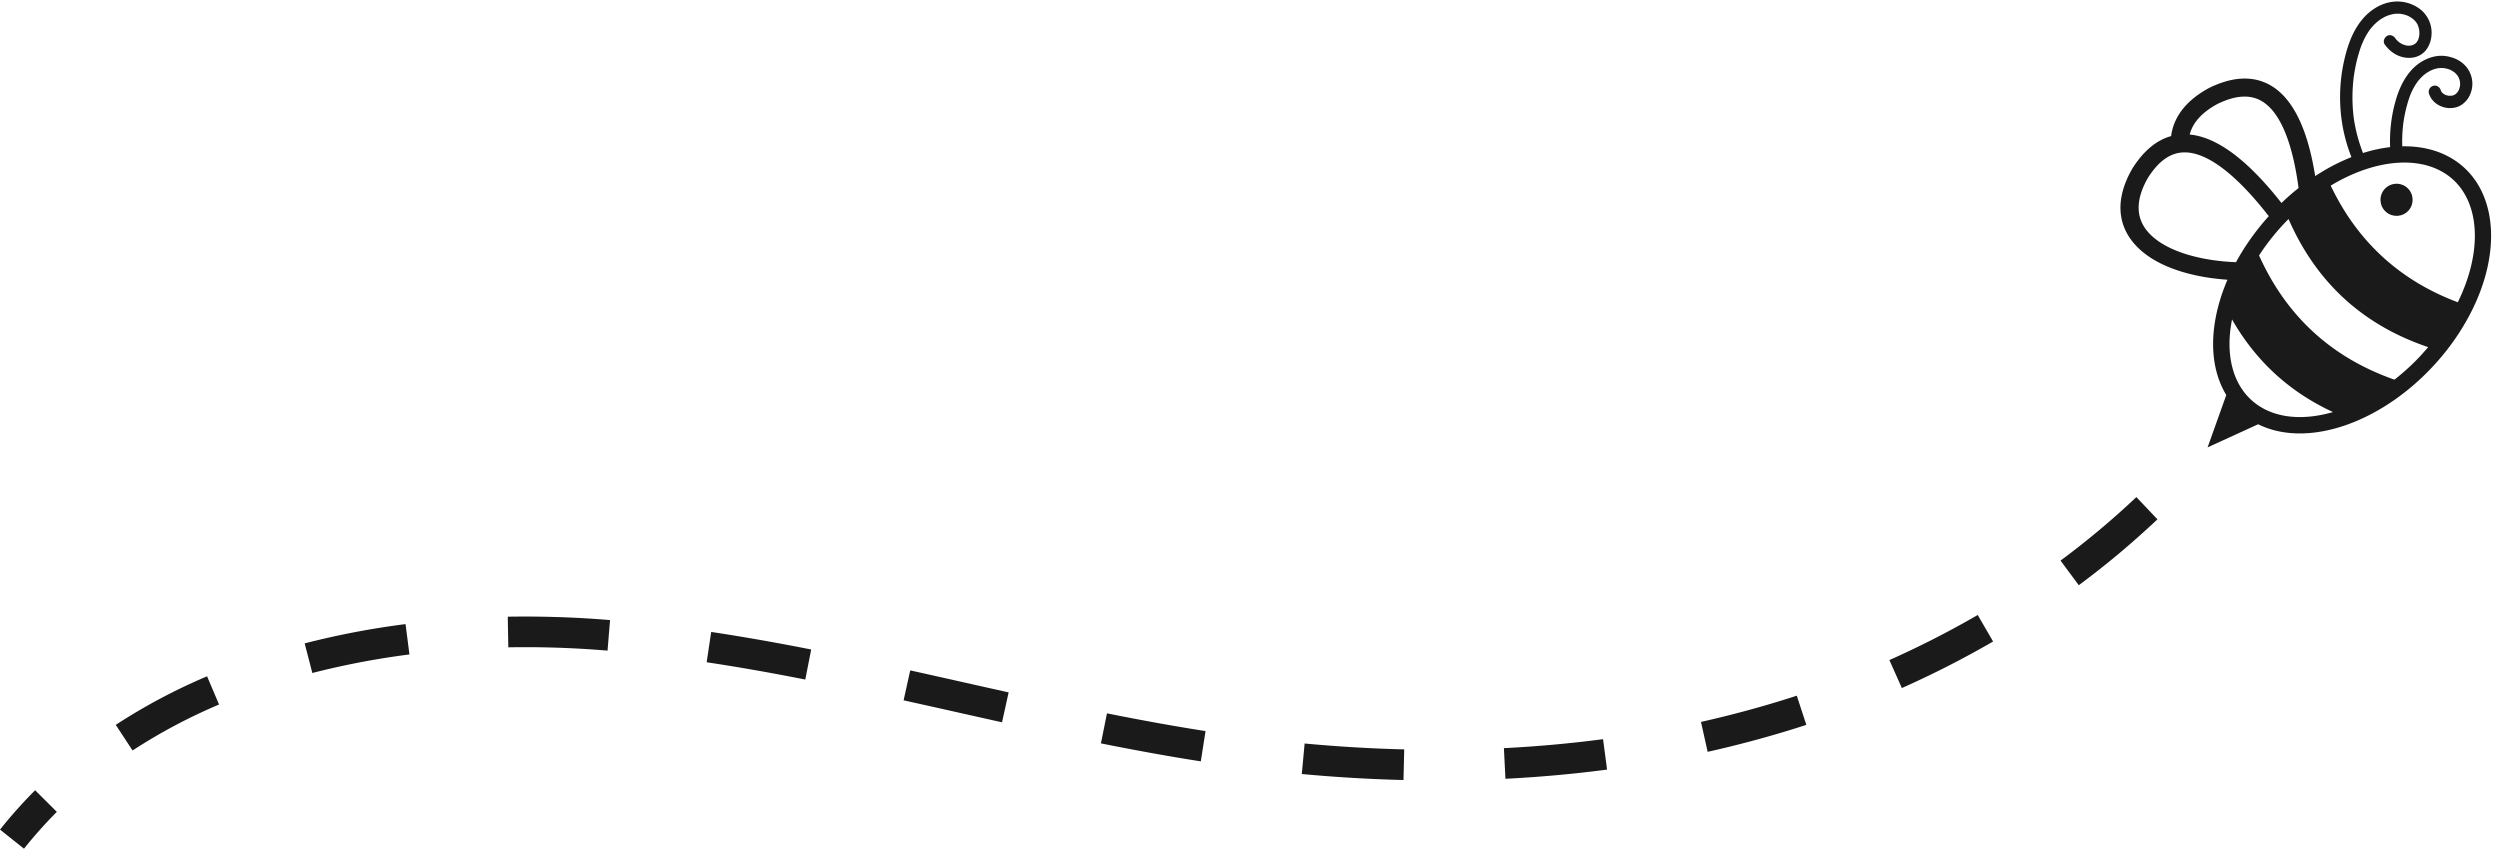
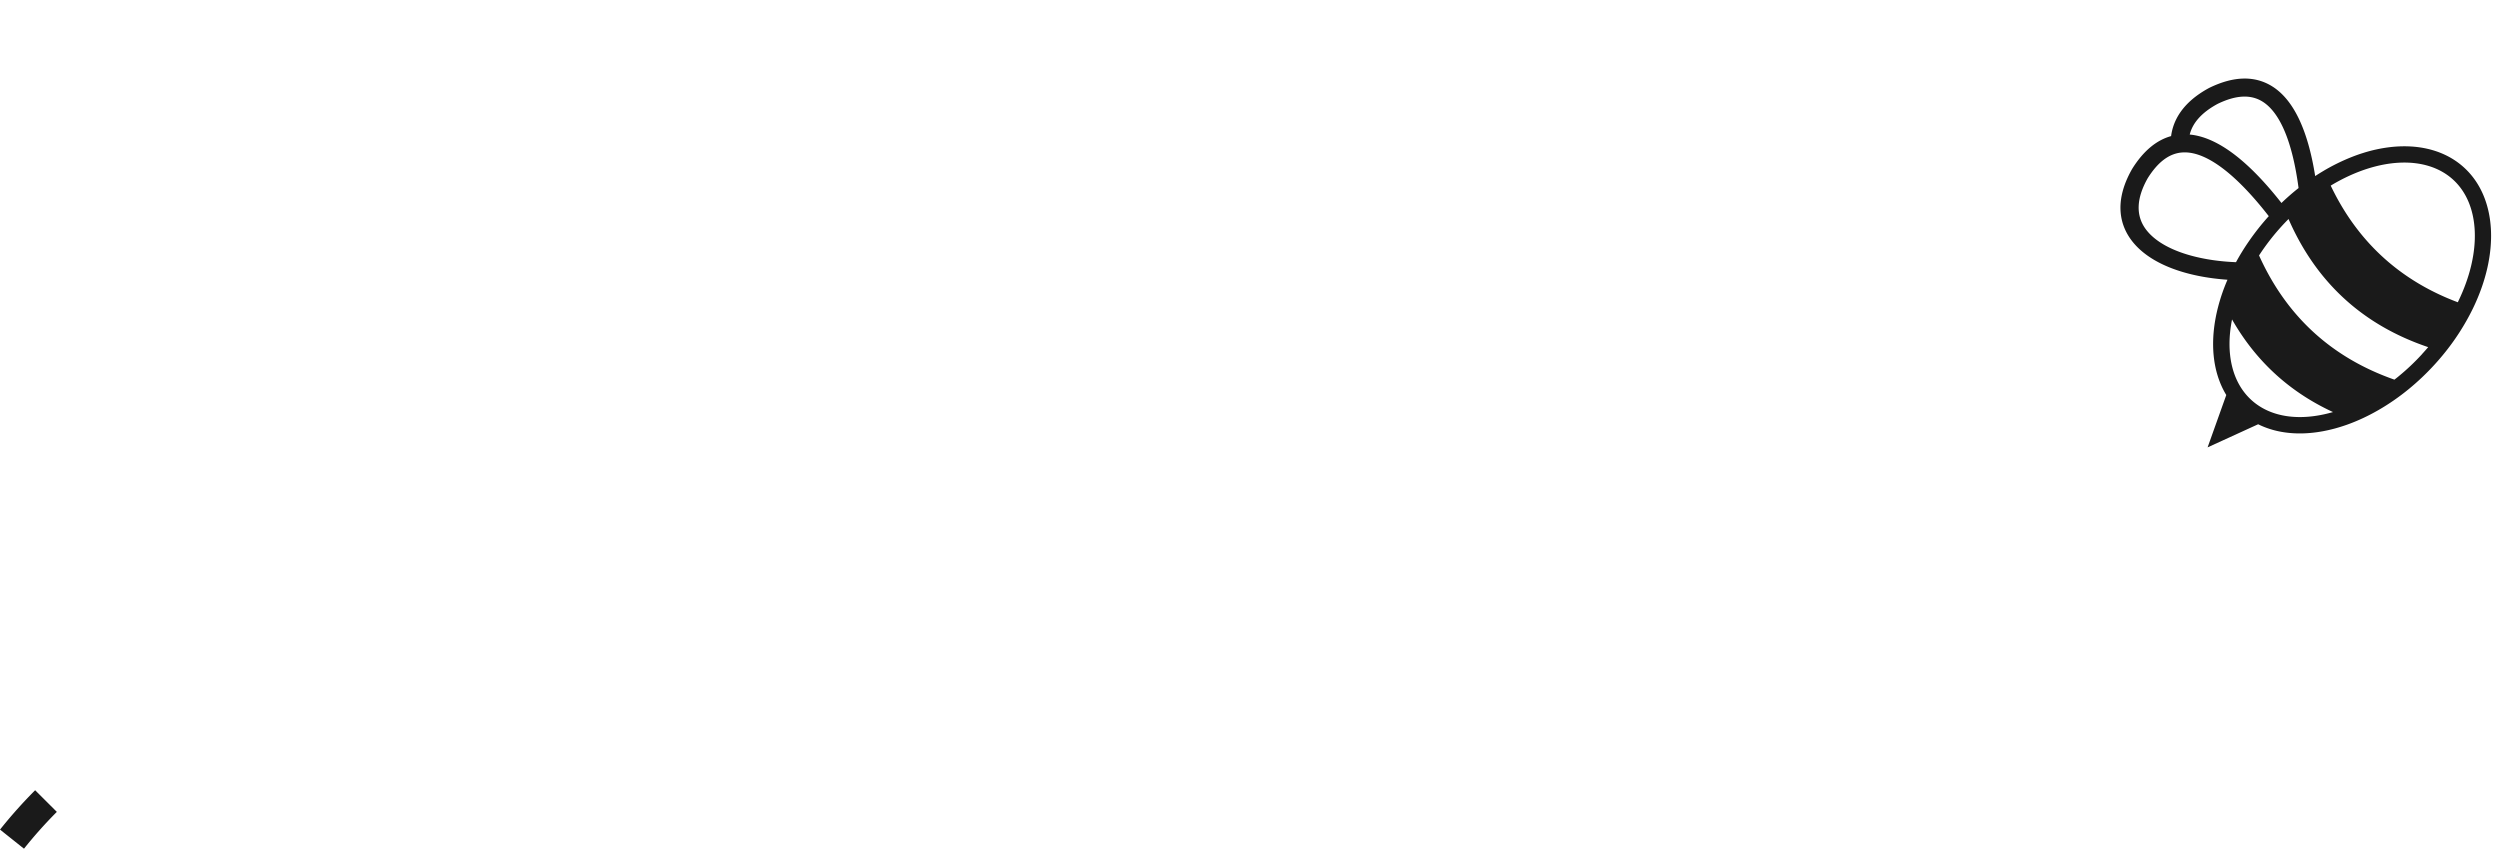
<svg xmlns="http://www.w3.org/2000/svg" data-name="Layer 1" height="830.9" preserveAspectRatio="xMidYMid meet" version="1.0" viewBox="280.6 866.0 2447.5 830.9" width="2447.5" zoomAndPan="magnify">
  <g id="change1_1">
    <path d="M304.08,1696.87l-23.46-18.69A463.68,463.68,0,0,1,315,1639.64l21.24,21.19A436.37,436.37,0,0,0,304.08,1696.87Z" fill="#1a1a1a" />
  </g>
  <g id="change1_2">
-     <path d="M2372.12,1352.63a812.34,812.34,0,0,1-74.26,62.19l17.86,24.1a844.27,844.27,0,0,0,77-64.49Zm-155.33,115.44a916.78,916.78,0,0,1-86.48,44.13l12.21,27.4a943.59,943.59,0,0,0,89.32-45.58Zm-177.14,79c-2.77.91-5.54,1.8-8.33,2.68-27.71,8.76-56.47,16.49-85.46,23l6.54,29.29c29.84-6.67,59.43-14.63,88-23.65,2.88-.91,5.74-1.83,8.61-2.76ZM1850,1589.65c-31.63,4.18-64.29,7.13-97.08,8.78l1.51,30c33.6-1.7,67.08-4.72,99.49-9Zm-194.66,10c-32-.77-64.78-2.71-97.51-5.76l-2.77,29.88c33.4,3.1,66.9,5.08,99.56,5.87Zm-194.52-17.92c-29.78-4.64-61.36-10.32-96.51-17.37l-5.9,29.41c35.59,7.14,67.57,12.89,97.79,17.6Zm-192.76-37.88q-21.65-4.81-43.29-9.69c-17.38-3.9-35.37-7.94-53.07-11.85l-6.47,29.3c17.65,3.9,35.61,7.93,53,11.82q21.69,4.88,43.35,9.7Zm-193.3-42c-35.5-7-67.52-12.6-97.9-17.17l-4.44,29.67c29.91,4.5,61.5,10,96.55,16.93Zm-196.92-28.81-10.14-.78c-30-2.2-60.31-3-90-2.52l.54,30c28.76-.52,58.12.3,87.25,2.44l9.9.77ZM677.63,1477a803.76,803.76,0,0,0-98.76,18.87l7.51,29a775.44,775.44,0,0,1,95.06-18.16Zm-194.31,51.11a571,571,0,0,0-89.38,47.53l16.44,25.09a540.74,540.74,0,0,1,84.68-45Z" fill="#1a1a1a" />
-   </g>
+     </g>
  <g id="change1_3">
    <path d="M2693.06,1030.16c-15.69-14.39-36.89-21.34-60.64-20.92q-5.88.1-12,.81a144,144,0,0,0-26.44,5.75c-3.74,1.16-7.49,2.5-11.26,4a193.3,193.3,0,0,0-27.86,13.77c-2.59,1.55-5.16,3.14-7.7,4.81-7.18-45.34-21.25-74.76-42.06-87.82-17-10.63-37.6-10.2-61.32,1.32l-.34.16c-26.76,14.4-35.43,32.52-37.33,47.2-14.45,4-27.19,14.66-38,31.89l-.19.32c-19.19,33.67-10.6,57,0,70.59,18,23.15,54.18,35.11,93.39,37.82a181.18,181.18,0,0,0-9.09,26.2c-8.78,33.66-5.82,64.11,7.91,86.66l-18.3,51.26,49.5-22.63c23.65,11.74,54.23,12.07,87,.43,20.7-7.36,41.61-19.42,60.47-34.9a240.88,240.88,0,0,0,24.83-23.5c3-3.26,5.85-6.56,8.53-9.8a229.13,229.13,0,0,0,29.35-45.43C2728.11,1113.42,2724.78,1059.26,2693.06,1030.16Zm-241.37-62.48c18-8.72,32.44-9.42,44-2.16,17.32,10.86,29.33,40.13,35.21,84.58q-8.62,6.81-16.75,14.62c-33-42.05-63.09-64.53-89.81-67C2427.27,986,2436.41,975.92,2451.69,967.68Zm18,155a217.58,217.58,0,0,1-22.43-2c-30.8-4.44-54-14.9-65.32-29.46-10.55-13.58-10.11-30.69,1.32-50.84,9.67-15.36,20.28-23.56,32.35-25h.12a32.74,32.74,0,0,1,3.72-.2c22.23,0,50.68,21.82,82.28,62.44a239.92,239.92,0,0,0-19.88,25.19A223.22,223.22,0,0,0,2469.66,1122.65Zm14.87,134.8c-18.71-17.16-25.38-45.53-18.79-78.75q34.91,61.15,98.83,90.68C2532.06,1278.81,2503.22,1274.61,2484.53,1257.45Zm167.35-44.91a220.63,220.63,0,0,1-23.18,21.94c-1.3,1.08-2.63,2.13-4,3.17q-92.33-32.37-132.53-121.6c.93-1.41,1.86-2.83,2.81-4.23a225.91,225.91,0,0,1,16.48-21.2c1.12-1.26,2.24-2.52,3.39-3.78q3.09-3.35,6.19-6.46,40.65,93,136.74,125.44C2655.91,1208.05,2653.94,1210.31,2651.88,1212.54Zm35.28-51.4c-.13.26-.26.5-.38.76q-85.2-32-124.44-114.19l.72-.45c46-27.44,92.8-29.53,119.19-5.32S2710.57,1112.94,2687.16,1161.14Z" fill="#1a1a1a" />
  </g>
  <g id="change1_4">
-     <circle cx="2626.74" cy="1061.42" fill="#1a1a1a" r="15.73" transform="rotate(-47.46 2627.007 1061.413)" />
-   </g>
+     </g>
  <g id="change1_5">
-     <path d="M2633,1018.06a143.51,143.51,0,0,1-.37-22.71c.11-1.77.25-3.54.43-5.3.1-1,.21-1.93.32-2.89.19-1.63-.19,1.31.05-.32.07-.48.13-1,.2-1.43q.84-5.74,2.17-11.4c.81-3.5,1.76-7,2.87-10.4.52-1.59,1.08-3.18,1.69-4.75.17-.41.3-.88.51-1.27-.75,1.43,0,.09.09-.2.37-.84.75-1.67,1.14-2.5a59.05,59.05,0,0,1,5.48-9.18c.26-.35.67-1.23,0,0a7.76,7.76,0,0,1,.73-.9c.49-.59,1-1.17,1.52-1.74a43.89,43.89,0,0,1,3.3-3.24l1.48-1.24.3-.24-.3.23s.87-.62.94-.67a38.42,38.42,0,0,1,3.92-2.4c.68-.35,1.37-.67,2.06-1,1.17-.56-1,.37-.19.07l.89-.34a31.65,31.65,0,0,1,4.4-1.27c.37-.08.75-.14,1.12-.21,1.33-.27-1.37.12-.05,0,.74-.07,1.47-.14,2.22-.16s1.23,0,1.85,0l1.11.06c.47,0,2.11.4.25,0,1.34.29,2.67.48,4,.87.59.18,1.17.38,1.75.59l.34.13-.46-.19a9.56,9.56,0,0,0,1.33.63,28.49,28.49,0,0,1,3.42,2.1c1.08.75-1.05-.93-.08,0,.27.24.55.47.82.72q.81.75,1.53,1.56c.15.17.5.76.71.84l-.49-.64.43.6c.33.48.64,1,.93,1.49.16.29.32.59.47.9.24.49.31,1.31-.05-.18.18.75.55,1.49.75,2.24.15.55.27,1.1.37,1.66s-.14,1.18,0-.2a7.15,7.15,0,0,0,.09,1c0,.56.05,1.13.05,1.7,0,.34,0,.67,0,1,0,.57-.45,1.9,0,.09-.32,1.2-.45,2.41-.86,3.6-.1.31-.26.62-.34.94.42-1.64.33-.78.08-.27a18.33,18.33,0,0,1-1,1.74c-.18.28-.37.55-.56.83-.57.87,1-1.16-.07.07a15.64,15.64,0,0,1-1.41,1.41c-.42.37-1.18.64.18-.09-.36.19-.69.48-1,.7-.51.31-1.08.53-1.59.83,1.44-.83.81-.34.3-.16s-.76.24-1.15.34-.58.14-.88.2c-.51.1-1.39,0,.35,0-1.31,0-2.59.05-3.91,0,1.87.07.92.13.4,0s-.79-.16-1.18-.26c-.58-.15-1.15-.34-1.72-.53-1.11-.37,1.43.67.38.16-.36-.17-.72-.34-1.07-.53a14.56,14.56,0,0,1-1.51-.93c-.48-.34-.84-1,.29.24-.27-.28-.6-.51-.87-.78-.42-.41-.77-.88-1.18-1.3,1.18,1.21.55.73.25.27a11.12,11.12,0,0,1-.59-1c-.13-.26-.24-.54-.38-.8.88,1.62.25.54.08,0-.91-3-4.22-5.22-7.37-4.21a6.09,6.09,0,0,0-4.2,7.38c2,6.63,7.39,11.34,13.92,13.38,5.93,1.85,13.22,1.23,18.39-2.41,6.28-4.41,9.64-11.24,10.18-18.82a26.07,26.07,0,0,0-7-19.37c-5.19-5.57-12.41-8.5-19.85-9.39-7.16-.85-14.48,1.05-20.78,4.42-14.13,7.56-22.2,22.22-26.75,37a144.39,144.39,0,0,0-6,49.62q.17,3.15.47,6.28c.3,3.11,2.61,6.13,6,5.95,3-.15,6.28-2.69,6-6Z" fill="#1a1a1a" />
-   </g>
+     </g>
  <g id="change1_6">
-     <path d="M2595.42,1019.32c-.1-.26-.74-1.77-.32-.75s-.19-.47-.27-.66c-.41-1-.81-2-1.2-3q-1.14-3-2.15-6-2.4-7.1-4.11-14.4c-.69-3-1.31-6-1.82-9-.18-1-.34-2.09-.49-3.14l-.12-.81c-.1-.69.23,1.74.11.81l-.06-.43c-.09-.68-.17-1.37-.25-2a159,159,0,0,1-1.06-20.92q.11-6.65.75-13.26c.1-1.08.22-2.16.35-3.24,0-.27.06-.54.1-.82.12-1.08,0,.21-.05.36,0-.69.19-1.4.29-2.09q.54-3.76,1.27-7.5a146.72,146.72,0,0,1,3.87-15.56c.79-2.56,1.66-5.09,2.64-7.58.11-.29.23-.57.34-.86.47-1.18,0,.21-.09.22a10.89,10.89,0,0,0,.83-1.89c.56-1.25,1.16-2.48,1.79-3.7a66,66,0,0,1,4.1-6.85c.34-.5.69-1,1.06-1.49a5.29,5.29,0,0,1,.54-.73c-.9.87-.44.56-.2.26.77-.94,1.55-1.87,2.37-2.76a49.65,49.65,0,0,1,4.88-4.63c.13-.1,1.19-1,1.2-1s-1,.77-.3.24l.63-.45c.94-.66,1.9-1.28,2.89-1.86s2-1.13,3-1.62c.44-.22,1-.38,1.38-.64-.11.07-1.32.53-.36.16l1.06-.41a40.66,40.66,0,0,1,6.24-1.65c1-.2-.3.06-.42,0a4.09,4.09,0,0,0,.91-.1c.5-.05,1-.09,1.48-.11a31.78,31.78,0,0,1,3.52,0c.49,0,1,.14,1.49.13-.11,0-1.52-.22-.5-.06l.74.12a30,30,0,0,1,3.25.74c1,.28,2,.64,3,1,.81.3-1.45-.68-.3-.12l.67.31c.5.24,1,.49,1.47.76a24.75,24.75,0,0,1,2.63,1.66,4.48,4.48,0,0,0,.59.43c-.77-.26-.86-.7-.36-.28s.92.79,1.36,1.2a25.21,25.21,0,0,1,2.11,2.28c.16.19.72.75.1.11s.06.12.18.28c.27.41.54.83.79,1.26s.44.79.64,1.2.54,1.69,0,0c.27.91.65,1.79.9,2.71s.38,1.81.57,2.72c.16.73-.13-1.31-.08-.56,0,.22.05.44.07.66,0,.55.09,1.1.1,1.65a24.14,24.14,0,0,1-.07,2.82,4.91,4.91,0,0,0-.06.66c0-1.44.16-1.1.07-.61s-.18,1.07-.3,1.61a21.47,21.47,0,0,1-.72,2.49c-.58,1.59.54-1-.06.15-.24.48-.47.95-.74,1.41s-.45.71-.69,1.07-.79.66.29-.35c-.14.14-.28.34-.41.49-.28.31-.57.62-.88.91-.15.15-.31.29-.47.43-.53.47-.92.38.22-.13-.76.34-1.44,1-2.21,1.31-1.43.7,1.08-.33-.15.06-.44.14-.88.29-1.34.4s-.92.19-1.38.29c-.72.16,1.34-.1.6-.08-.26,0-.53.05-.79.07a25.87,25.87,0,0,1-2.92,0c-.45,0-.93-.28.61.09-.21,0-.45-.07-.66-.11q-.66-.1-1.32-.27c-1-.24-2-.73-2.95-.94,1.41.3.91.39.36.14l-.64-.31c-.48-.24-.95-.49-1.41-.77s-.83-.5-1.23-.77l-.6-.42c-1-.66,1,.87,0,.05-.77-.67-1.52-1.33-2.22-2.07-.36-.38-.7-.77-1-1.17-.08-.1-.81-1.14-.27-.32s-.17-.27-.24-.36c-1.79-2.57-5.3-4-8.19-2.2-2.56,1.62-4.12,5.45-2.2,8.2,6.36,9.11,16.85,14.73,28.07,12.88a20.16,20.16,0,0,0,12-6.82,26.34,26.34,0,0,0,5.71-14.39,29.3,29.3,0,0,0-10.4-25.58,37,37,0,0,0-30.51-7.29c-10,2-19.22,8.07-25.87,15.68-7.89,9.05-12.81,20.14-16.16,31.57a163.59,163.59,0,0,0-6,58.39,157.51,157.51,0,0,0,10.11,44.65c.88,2.28,1.82,4.54,2.78,6.78a6,6,0,0,0,3.64,2.8,6.1,6.1,0,0,0,4.56-.6,6,6,0,0,0,2.79-3.64,6.9,6.9,0,0,0-.6-4.55Z" fill="#1a1a1a" />
-   </g>
+     </g>
</svg>